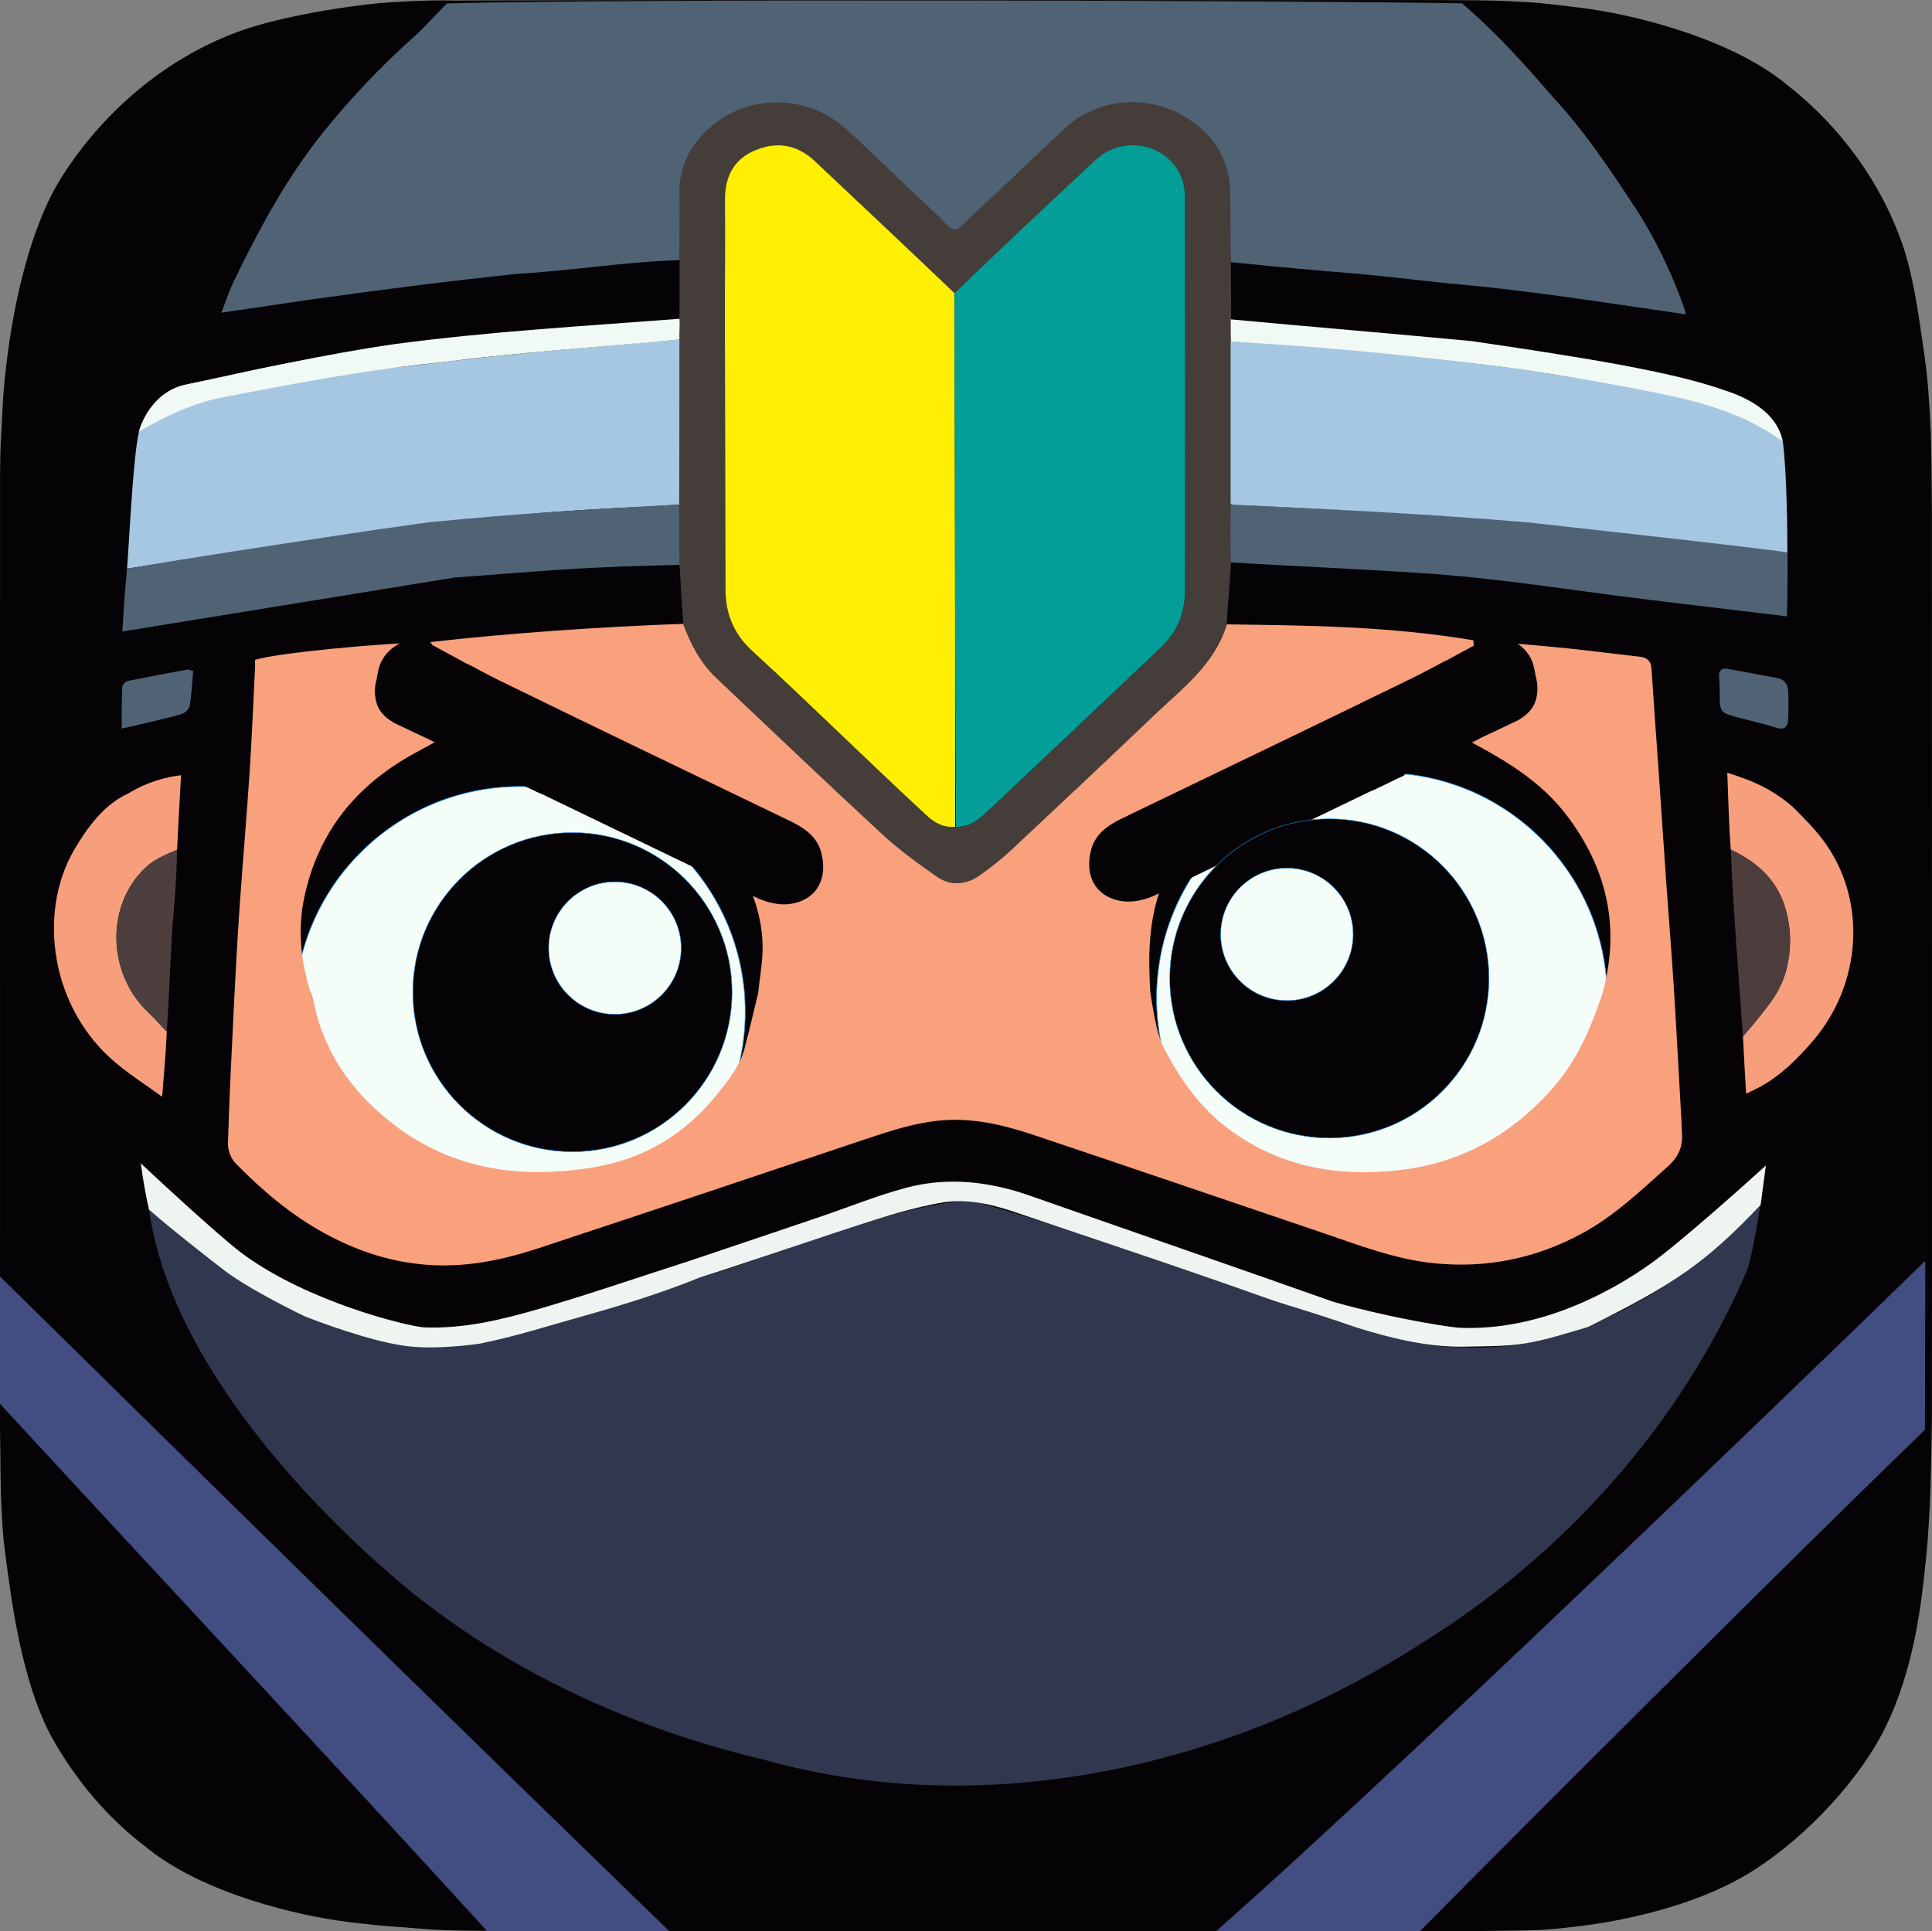
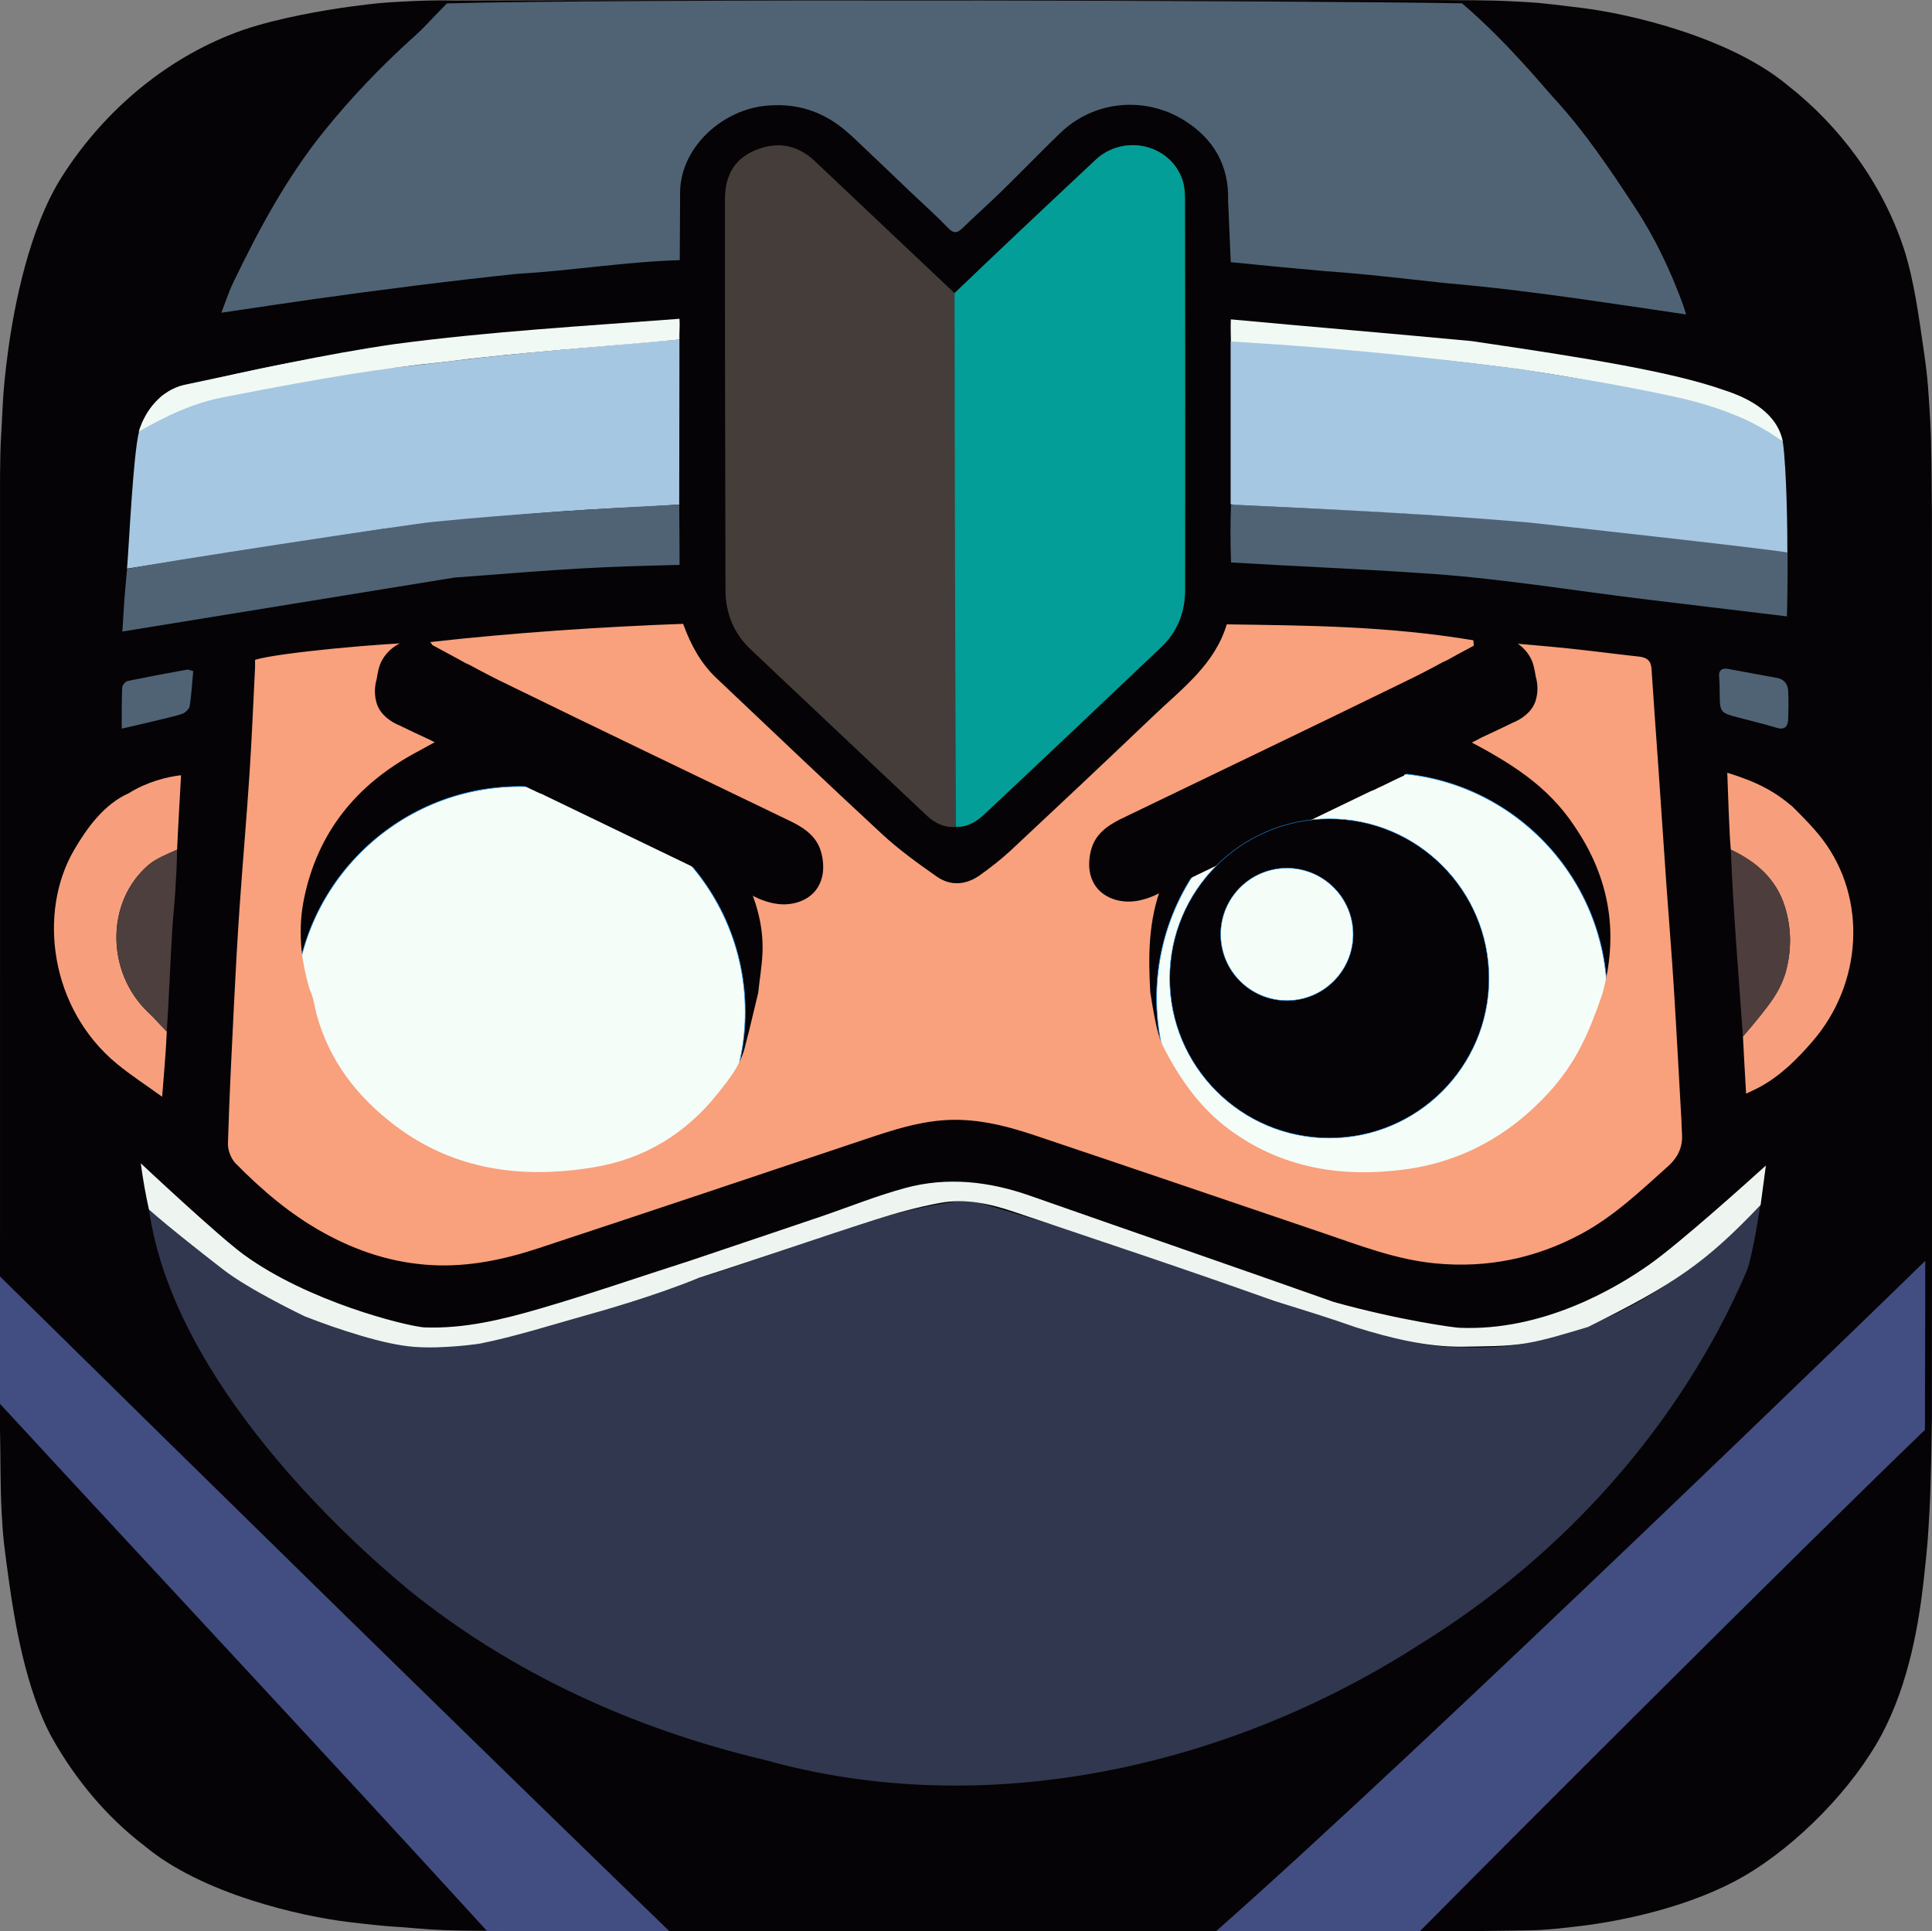
<svg xmlns="http://www.w3.org/2000/svg" width="512.167" height="512" viewBox="0 0 512.167 512" version="1.1" id="svg1">
  <rect x="0" y="0" width="512.167" height="512" fill="#808080" stroke="none" />
  <defs id="defs1">
    <mask id="mask-2" fill="#ffffff">
      <path d="m 924,356.627 c 0,-9.782 0,-19.565 -0.056,-29.348 -0.049,-8.241 -0.144,-16.48 -0.368,-24.717 -0.484,-17.953 -1.543,-36.06 -4.736,-53.813 -3.238,-18.009 -8.526,-34.77 -16.859,-51.133 -8.192,-16.083 -18.893,-30.8 -31.661,-43.559 -12.765,-12.759 -27.486,-23.453 -43.575,-31.64 -16.38,-8.335 -33.159,-13.621 -51.188,-16.858 -17.755,-3.188 -35.867,-4.245 -53.82,-4.73 -8.243,-0.223 -16.486,-0.317 -24.731,-0.368 -9.788,-0.06 -19.576,-0.055 -29.364,-0.055 L 553.997,100 h -84.999 l -111.636,0.407 c -9.807,0 -19.614,-0.005 -29.421,0.055 -8.262,0.051 -16.52,0.145 -24.779,0.368 -17.995,0.485 -36.148,1.543 -53.945,4.735 -18.053,3.236 -34.857,8.52 -51.259,16.849 -16.123,8.188 -30.876,18.883 -43.668,31.644 -12.79,12.758 -23.511,27.472 -31.718,43.552 -8.356,16.371 -13.654,33.142 -16.9,51.161 -3.196,17.746 -4.255,35.847 -4.742,53.792 -0.222,8.238 -0.318,16.477 -0.368,24.717 -0.06,9.784 -0.563,21.937 -0.563,31.72 v 110.09 85.91 l 0.508,112.429 c 0,9.796 -0.004,19.592 0.055,29.388 0.05,8.252 0.146,16.502 0.369,24.751 0.486,17.976 1.547,36.109 4.746,53.886 3.245,18.033 8.542,34.818 16.891,51.202 8.208,16.106 18.931,30.842 31.722,43.619 12.791,12.777 27.54,23.485 43.66,31.684 16.412,8.346 33.224,13.639 51.288,16.88 17.789,3.193 35.936,4.252 53.924,4.737 8.259,0.223 16.518,0.318 24.78,0.368 9.807,0.059 19.613,0.059 29.42,0.059 h 112.645 85.21 112.427 c 9.788,0 19.576,0 29.364,-0.059 8.245,-0.05 16.488,-0.145 24.731,-0.368 17.96,-0.486 36.078,-1.546 53.841,-4.741 18.018,-3.241 34.789,-8.532 51.16,-16.873 16.092,-8.198 30.816,-18.908 43.582,-31.687 12.766,-12.775 23.466,-27.509 31.658,-43.612 8.338,-16.392 13.626,-33.185 16.866,-51.23 3.19,-17.77 4.248,-35.896 4.733,-53.865 0.223,-8.25 0.318,-16.5 0.367,-24.751 C 924,687.019 924,677.223 924,667.427 c 0,0 0,-110.444 0,-112.429 v -86 c 0,-1.466 0,-112.372 0,-112.372" id="use1" />
    </mask>
    <mask id="mask-2-3" fill="#ffffff">
      <path d="m 924,356.627 c 0,-9.782 0,-19.565 -0.056,-29.348 -0.049,-8.241 -0.144,-16.48 -0.368,-24.717 -0.484,-17.953 -1.543,-36.06 -4.736,-53.813 -3.238,-18.009 -8.526,-34.77 -16.859,-51.133 -8.192,-16.083 -18.893,-30.8 -31.661,-43.559 -12.765,-12.759 -27.486,-23.453 -43.575,-31.64 -16.38,-8.335 -33.159,-13.621 -51.188,-16.858 -17.755,-3.188 -35.867,-4.245 -53.82,-4.73 -8.243,-0.223 -16.486,-0.317 -24.731,-0.368 -9.788,-0.06 -19.576,-0.055 -29.364,-0.055 L 553.997,100 h -84.999 l -111.636,0.407 c -9.807,0 -19.614,-0.005 -29.421,0.055 -8.262,0.051 -16.52,0.145 -24.779,0.368 -17.995,0.485 -36.148,1.543 -53.945,4.735 -18.053,3.236 -34.857,8.52 -51.259,16.849 -16.123,8.188 -30.876,18.883 -43.668,31.644 -12.79,12.758 -23.511,27.472 -31.718,43.552 -8.356,16.371 -13.654,33.142 -16.9,51.161 -3.196,17.746 -4.255,35.847 -4.742,53.792 -0.222,8.238 -0.318,16.477 -0.368,24.717 -0.06,9.784 -0.563,21.937 -0.563,31.72 v 110.09 85.91 l 0.508,112.429 c 0,9.796 -0.004,19.592 0.055,29.388 0.05,8.252 0.146,16.502 0.369,24.751 0.486,17.976 1.547,36.109 4.746,53.886 3.245,18.033 8.542,34.818 16.891,51.202 8.208,16.106 18.931,30.842 31.722,43.619 12.791,12.777 27.54,23.485 43.66,31.684 16.412,8.346 33.224,13.639 51.288,16.88 17.789,3.193 35.936,4.252 53.924,4.737 8.259,0.223 16.518,0.318 24.78,0.368 9.807,0.059 19.613,0.059 29.42,0.059 h 112.645 85.21 112.427 c 9.788,0 19.576,0 29.364,-0.059 8.245,-0.05 16.488,-0.145 24.731,-0.368 17.96,-0.486 36.078,-1.546 53.841,-4.741 18.018,-3.241 34.789,-8.532 51.16,-16.873 16.092,-8.198 30.816,-18.908 43.582,-31.687 12.766,-12.775 23.466,-27.509 31.658,-43.612 8.338,-16.392 13.626,-33.185 16.866,-51.23 3.19,-17.77 4.248,-35.896 4.733,-53.865 0.223,-8.25 0.318,-16.5 0.367,-24.751 C 924,687.019 924,677.223 924,667.427 c 0,0 0,-110.444 0,-112.429 v -86 c 0,-1.466 0,-112.372 0,-112.372" id="use1-1" />
    </mask>
    <mask id="mask-2-7" fill="#ffffff">
      <path d="m 924,356.627 c 0,-9.782 0,-19.565 -0.056,-29.348 -0.049,-8.241 -0.144,-16.48 -0.368,-24.717 -0.484,-17.953 -1.543,-36.06 -4.736,-53.813 -3.238,-18.009 -8.526,-34.77 -16.859,-51.133 -8.192,-16.083 -18.893,-30.8 -31.661,-43.559 -12.765,-12.759 -27.486,-23.453 -43.575,-31.64 -16.38,-8.335 -33.159,-13.621 -51.188,-16.858 -17.755,-3.188 -35.867,-4.245 -53.82,-4.73 -8.243,-0.223 -16.486,-0.317 -24.731,-0.368 -9.788,-0.06 -19.576,-0.055 -29.364,-0.055 L 553.997,100 h -84.999 l -111.636,0.407 c -9.807,0 -19.614,-0.005 -29.421,0.055 -8.262,0.051 -16.52,0.145 -24.779,0.368 -17.995,0.485 -36.148,1.543 -53.945,4.735 -18.053,3.236 -34.857,8.52 -51.259,16.849 -16.123,8.188 -30.876,18.883 -43.668,31.644 -12.79,12.758 -23.511,27.472 -31.718,43.552 -8.356,16.371 -13.654,33.142 -16.9,51.161 -3.196,17.746 -4.255,35.847 -4.742,53.792 -0.222,8.238 -0.318,16.477 -0.368,24.717 -0.06,9.784 -0.563,21.937 -0.563,31.72 v 110.09 85.91 l 0.508,112.429 c 0,9.796 -0.004,19.592 0.055,29.388 0.05,8.252 0.146,16.502 0.369,24.751 0.486,17.976 1.547,36.109 4.746,53.886 3.245,18.033 8.542,34.818 16.891,51.202 8.208,16.106 18.931,30.842 31.722,43.619 12.791,12.777 27.54,23.485 43.66,31.684 16.412,8.346 33.224,13.639 51.288,16.88 17.789,3.193 35.936,4.252 53.924,4.737 8.259,0.223 16.518,0.318 24.78,0.368 9.807,0.059 19.613,0.059 29.42,0.059 h 112.645 85.21 112.427 c 9.788,0 19.576,0 29.364,-0.059 8.245,-0.05 16.488,-0.145 24.731,-0.368 17.96,-0.486 36.078,-1.546 53.841,-4.741 18.018,-3.241 34.789,-8.532 51.16,-16.873 16.092,-8.198 30.816,-18.908 43.582,-31.687 12.766,-12.775 23.466,-27.509 31.658,-43.612 8.338,-16.392 13.626,-33.185 16.866,-51.23 3.19,-17.77 4.248,-35.896 4.733,-53.865 0.223,-8.25 0.318,-16.5 0.367,-24.751 C 924,687.019 924,677.223 924,667.427 c 0,0 0,-110.444 0,-112.429 v -86 c 0,-1.466 0,-112.372 0,-112.372" id="use1-3" />
    </mask>
    <mask id="mask-2-39" fill="#ffffff">
-       <path d="m 924,356.627 c 0,-9.782 0,-19.565 -0.056,-29.348 -0.049,-8.241 -0.144,-16.48 -0.368,-24.717 -0.484,-17.953 -1.543,-36.06 -4.736,-53.813 -3.238,-18.009 -8.526,-34.77 -16.859,-51.133 -8.192,-16.083 -18.893,-30.8 -31.661,-43.559 -12.765,-12.759 -27.486,-23.453 -43.575,-31.64 -16.38,-8.335 -33.159,-13.621 -51.188,-16.858 -17.755,-3.188 -35.867,-4.245 -53.82,-4.73 -8.243,-0.223 -16.486,-0.317 -24.731,-0.368 -9.788,-0.06 -19.576,-0.055 -29.364,-0.055 L 553.997,100 h -84.999 l -111.636,0.407 c -9.807,0 -19.614,-0.005 -29.421,0.055 -8.262,0.051 -16.52,0.145 -24.779,0.368 -17.995,0.485 -36.148,1.543 -53.945,4.735 -18.053,3.236 -34.857,8.52 -51.259,16.849 -16.123,8.188 -30.876,18.883 -43.668,31.644 -12.79,12.758 -23.511,27.472 -31.718,43.552 -8.356,16.371 -13.654,33.142 -16.9,51.161 -3.196,17.746 -4.255,35.847 -4.742,53.792 -0.222,8.238 -0.318,16.477 -0.368,24.717 -0.06,9.784 -0.563,21.937 -0.563,31.72 v 110.09 85.91 l 0.508,112.429 c 0,9.796 -0.004,19.592 0.055,29.388 0.05,8.252 0.146,16.502 0.369,24.751 0.486,17.976 1.547,36.109 4.746,53.886 3.245,18.033 8.542,34.818 16.891,51.202 8.208,16.106 18.931,30.842 31.722,43.619 12.791,12.777 27.54,23.485 43.66,31.684 16.412,8.346 33.224,13.639 51.288,16.88 17.789,3.193 35.936,4.252 53.924,4.737 8.259,0.223 16.518,0.318 24.78,0.368 9.807,0.059 19.613,0.059 29.42,0.059 h 112.645 85.21 112.427 c 9.788,0 19.576,0 29.364,-0.059 8.245,-0.05 16.488,-0.145 24.731,-0.368 17.96,-0.486 36.078,-1.546 53.841,-4.741 18.018,-3.241 34.789,-8.532 51.16,-16.873 16.092,-8.198 30.816,-18.908 43.582,-31.687 12.766,-12.775 23.466,-27.509 31.658,-43.612 8.338,-16.392 13.626,-33.185 16.866,-51.23 3.19,-17.77 4.248,-35.896 4.733,-53.865 0.223,-8.25 0.318,-16.5 0.367,-24.751 C 924,687.019 924,677.223 924,667.427 c 0,0 0,-110.444 0,-112.429 v -86 c 0,-1.466 0,-112.372 0,-112.372" id="use1-8" />
-     </mask>
+       </mask>
  </defs>
  <path fill="#000000" opacity="1" d="m 120.412,0.134 c 86.552,-0.267 173.104,-0.036 259.656,-0.122 6.894,0.061 14.292,-0.026 21.035,0.35 6.743,0.377 5.274,0.155 18.138,1.728 12.864,1.572 39.294,7.767 54.589,20.468 14.091,11.024 25.13,26.132 30.808,43.148 2.894,8.8 4.19,19.514 5.337,27.189 1.147,7.676 1.285,11.526 1.701,18.404 0.416,6.878 0.342,16.296 0.463,24.391 0,0 0.061,236.596 0,240.643 -0.061,4.047 -0.235,17.278 -0.64,24.302 -0.405,7.024 -0.404,8.245 -1.548,18.444 -1.144,10.2 -3.635,26.8 -11.149,40.851 -7.514,14.051 -22.206,29.176 -36.364,37.423 -14.158,8.247 -32.498,11.932 -43.068,13.24 -10.57,1.308 -12.554,1.157 -18.006,1.265 -5.451,0.108 -10.293,0.105 -15.144,0.141 -82.698,-0.012 -165.384,0 -248.082,0 -8.912,-0.158 -18.938,0.061 -26.857,-0.668 -7.919,-0.729 -5.741,-0.195 -18.602,-1.714 C 79.819,508.098 53.556,502.155 38.346,489.417 28.243,481.724 19.963,471.733 13.763,460.672 6.784,447.947 3.786,429.392 2.365,419.129 0.944,408.866 0.816,407.744 0.435,400.955 0.054,394.166 0.161,386.195 0,378.752 0.012,294.475 0,210.184 0.012,125.894 c 0.061,-4.023 0.031,-6.648 0.384,-12.144 0.353,-5.496 0.205,-9.307 1.768,-20.855 C 3.726,81.347 7.684,60.504 16.474,46.746 27.781,29.012 44.814,14.707 64.801,7.815 73.883,4.765 85.874,2.703 92.898,1.752 c 7.025,-0.951 8.8,-1.051 13.596,-1.317 4.796,-0.266 9.249,-0.398 13.918,-0.301 z" id="path1" style="fill:#050305;fill-opacity:1;stroke-width:1.216" />
  <g id="Icon-Center-Image-Artwork" mask="url(#mask-2-39)" fill="#d0e7ff" style="fill-rule:evenodd;stroke:none;stroke-width:1" transform="matrix(1.243,0,0,1.243,-1301.875,68.893)">
    <g transform="translate(100,100)" id="Rectangle" />
  </g>
  <g id="g2-6" transform="matrix(0.342,0,0,0.342,1732.235,-165.036)">
    <path id="path4-7" style="fill:#506375;fill-opacity:1;stroke-width:1.335" d="m -3931.758,485.151 c -123.738,-2.28 -655.894,-3.628 -786.825,0.052 -14.502,14.65 -16.543,17.735 -25.567,25.835 -25.156,22.583 -48.423,46.934 -69.603,73.153 -28.988,35.885 -50.688,76.264 -70.566,117.627 -3.47,7.221 -5.907,14.933 -9.117,23.176 24.847,-3.666 48.344,-7.225 71.87,-10.578 52.406,-7.316 105.066,-14.084 157.699,-19.595 40.769,-2.281 84.99,-9.487 125.745,-10.575 l 0.283,-50.628 c -0.912,-35.359 31.362,-65.165 65.253,-68.951 21.592,-2.412 40.55,2.489 57.689,14.966 6.956,5.064 13.11,11.26 19.405,17.177 12.135,11.406 24.097,22.994 36.155,34.481 9.805,9.341 19.969,18.336 29.331,28.095 4.613,4.809 7.432,3.616 11.372,-0.256 7.119,-6.995 14.568,-13.656 21.826,-20.513 18.716,-17.683 35.305,-35.314 53.867,-53.158 26.217,-25.203 65.718,-28.443 95.902,-9.565 22.721,14.21 34.709,34.818 33.971,62.117 l 2.051,47.807 c 22.16,1.961 9.691,1.223 73.391,6.955 31.332,2.148 62.504,5.987 93.723,9.316 34.355,2.965 68.549,7.218 102.683,12.056 20.341,2.878 40.663,5.896 60.99,8.871 7.108,1.04 14.209,2.13 22.159,3.325 -1.014,-3.245 -1.58,-5.35 -2.324,-7.389 -9.671,-26.501 -21.686,-51.849 -37.21,-75.505 -19.576,-29.833 -39.444,-59.516 -63.776,-85.757 -6.502,-7.012 -35.717,-42.995 -70.377,-72.542 z" />
    <path fill="#1e2336" opacity="1" stroke="none" d="m -4123.671,1980.809 c 158.955,-139.981 534.488,-504.493 550.983,-520.823 0.067,43.074 -0.203,87.338 -0.247,131.054 -100.153,96.511 -310.294,306.681 -392.732,389.919 -52.063,-0.056 -105.82,-0.267 -158.003,-0.15 z" id="path5-8" style="fill:#46538a;fill-opacity:0.941;stroke-width:1.335" />
    <path fill="#1b2035" opacity="1" stroke="none" d="m -4544.772,1981.045 c -47.597,-0.01 -94.396,-0.098 -141.529,-0.206 -126.15,-138.229 -257.64,-278.609 -386.03,-417.927 0.094,-32.129 0.032,-63.858 -0.015,-98.009 175.193,172.522 350.993,345.039 527.574,516.142 z" id="path6-4" style="fill:#46538a;fill-opacity:0.94;stroke-width:1.335" />
    <path id="path12-1" style="fill:#31374e;fill-opacity:1;stroke-width:1.335" d="m -4321.922,1413.738 c -69.78,9.211 -134.718,39.916 -201.933,59.656 -61.063,21.26 -123.34,41.62 -187.83,52.578 -78.142,6.601 -148.535,-37.283 -209.679,-82.127 -12.281,-11.796 -28.851,-28.638 -28.212,-24.026 18.705,134.795 157.242,258.78 201.065,294.984 80.079,64.992 175.618,108.246 275.67,131.95 171.219,48.147 359.615,6.048 507.32,-88.78 111.16,-68.3 203.054,-170.095 254.566,-290.341 4.736,-13.184 9.016,-42.495 10.514,-51.032 0.644,-3.671 -8.594,4.767 -18.83,18.82 -57.208,53.547 -131.056,95.451 -211.672,91.545 -49.788,0.575 -104.369,-24.857 -146.531,-35.6 -74.615,-29.446 -151.41,-53.849 -228.27,-76.361 -5.348,-0.843 -10.763,-1.305 -16.179,-1.266 z" />
-     <path fill="#453d3a" opacity="1" stroke="none" d="m -4114.124,966.006 c -9.328,31.74 -34.617,50.349 -56.663,71.392 -36.506,34.845 -73.266,69.428 -110.14,103.887 -7.598,7.101 -15.88,13.568 -24.352,19.626 -10.756,7.691 -22.743,8.849 -33.705,1.145 -14.498,-10.19 -29.036,-20.622 -42.008,-32.611 -43.268,-39.99 -85.859,-80.706 -128.677,-121.177 -12.223,-11.553 -20.397,-25.621 -25.736,-41.988 -1.098,-15.383 -2.013,-30.285 -2.902,-46.438 -0.454,-80.644 -0.036,-161.291 0.104,-241.935 -0.388,-3.261 0.319,-29.028 -0.128,-46.376 -0.912,-35.359 31.362,-65.165 65.253,-68.951 21.592,-2.412 40.551,2.489 57.69,14.966 6.956,5.064 13.11,11.26 19.405,17.177 12.135,11.406 24.097,22.994 36.155,34.481 9.805,9.34 19.969,18.336 29.331,28.095 4.613,4.809 7.432,3.616 11.372,-0.255 7.119,-6.995 14.568,-13.656 21.826,-20.513 18.716,-17.683 37.514,-35.283 56.075,-53.126 26.217,-25.203 65.718,-28.443 95.903,-9.565 22.721,14.21 34.709,34.818 33.97,62.117 1.207,167.43 0.409,-2.435 0.588,282.728 -0.928,15.603 -2.445,31.148 -3.358,47.323 m -210.929,-256.149 c -35.953,-33.816 -72.442,-68.508 -108.338,-102.384 -13.838,-13.06 -29.736,-15.512 -46.755,-8.213 -16.589,7.115 -23.082,20.772 -22.925,38.476 -0.118,100.683 0.244,201.367 0.401,302.051 0.025,18.757 6.677,34.473 20.559,47.208 6.881,6.312 13.566,12.836 20.358,19.245 38.166,36.009 76.347,72.004 114.501,108.025 6.377,6.021 13.464,10.167 23.827,9.361 8.946,0.117 15.913,-4.67 21.849,-10.242 45.707,-42.898 91.205,-86.017 136.663,-129.177 12.591,-11.954 18.449,-27.081 18.469,-44.18 0.121,-101.386 0.092,-202.773 -0.075,-304.159 -0.014,-5.422 -0.748,-11.244 -2.807,-16.196 -10.802,-25.975 -45.391,-32.908 -66.417,-13.241 z" id="path14-7" style="fill:#453d3a;fill-opacity:1;stroke-width:1.335" />
+     <path fill="#453d3a" opacity="1" stroke="none" d="m -4114.124,966.006 m -210.929,-256.149 c -35.953,-33.816 -72.442,-68.508 -108.338,-102.384 -13.838,-13.06 -29.736,-15.512 -46.755,-8.213 -16.589,7.115 -23.082,20.772 -22.925,38.476 -0.118,100.683 0.244,201.367 0.401,302.051 0.025,18.757 6.677,34.473 20.559,47.208 6.881,6.312 13.566,12.836 20.358,19.245 38.166,36.009 76.347,72.004 114.501,108.025 6.377,6.021 13.464,10.167 23.827,9.361 8.946,0.117 15.913,-4.67 21.849,-10.242 45.707,-42.898 91.205,-86.017 136.663,-129.177 12.591,-11.954 18.449,-27.081 18.469,-44.18 0.121,-101.386 0.092,-202.773 -0.075,-304.159 -0.014,-5.422 -0.748,-11.244 -2.807,-16.196 -10.802,-25.975 -45.391,-32.908 -66.417,-13.241 z" id="path14-7" style="fill:#453d3a;fill-opacity:1;stroke-width:1.335" />
    <path fill="#a6c7e2" opacity="1" stroke="none" d="m -4538.525,873.716 c -23.452,1.743 -46.224,2.502 -69.061,3.846 -56.989,3.355 -108.22,9.295 -162.025,15.286 l -196.953,30.514 c 1.557,-17.377 4.622,-87.388 9.344,-106.396 l 17.579,-27.551 c 12.983,-5.826 26.98,-9.779 40.878,-13.137 22.134,-5.349 44.461,-10.049 66.882,-14.047 22.901,-4.084 46.263,-7.124 69.822,-9.969 -1.177,5.286 -3.144,10.127 -5.277,15.978 7.636,-0.754 14.194,-1.316 20.73,-2.062 21.757,-2.486 43.489,-5.191 65.263,-7.518 19.369,-2.071 38.765,-3.927 58.176,-5.563 28.025,-2.362 57.113,-5.283 84.82,-7.316" id="path15-1" style="stroke-width:1.335" />
    <path fill="#f79f7d" opacity="1" stroke="none" d="m -3723.407,1141.187 c -1.337,-14.581 -2.091,-44.279 -2.733,-59.563 22.398,6.938 35.816,13.751 50.4,26.128 8.207,8.158 16.951,16.861 23.937,26.21 34.167,45.724 30.325,111.169 -8.193,155.815 -11.811,13.69 -24.488,26.389 -40.529,35.236 -3.255,1.795 -6.68,3.286 -11.029,5.405 -0.872,-15.042 -1.69,-29.137 -2.442,-44.329 11.676,-14.233 26.536,-29.484 32.843,-48.875 4.934,-17.224 4.963,-34.546 -0.337,-51.725 -6.673,-21.631 -22.251,-34.607 -41.917,-44.302 z" id="path21-8" style="stroke-width:1.335" />
    <path fill="#f79f7d" opacity="1" stroke="none" d="m -4938.042,1316.657 c -0.367,4.606 -0.734,9.212 -1.285,16.138 -12.47,-9.014 -24.073,-16.532 -34.7,-25.23 -52.444,-42.926 -61.722,-117.809 -33.614,-165.979 9.89,-16.949 23.131,-35.515 42.463,-44.113 13.45,-8.461 28.946,-12.653 40.497,-13.939 -0.776,14.369 -2.428,42.63 -3.077,57.714 -7.464,4.211 -15.872,6.547 -21.856,11.609 -33.552,28.381 -33.414,83.425 -0.382,114.646 4.9,4.631 9.769,9.684 14.25,14.754 -0.494,11.218 -1.356,23.174 -2.295,34.4 z" id="path22-7" style="stroke-width:1.335" />
    <path fill="#364962" opacity="1" stroke="none" d="m -3786.679,947.537 c -59.968,-7.219 -118.666,-17.204 -178.636,-20.795 -48.452,-3.285 -96.991,-5.2 -145.47,-8.16 -0.58,-14.768 -0.59,-29.579 -0.02,-44.864 2.782,-0.177 4.976,0.288 7.187,0.394 49.799,2.43 99.635,4.248 149.371,7.826 24.327,1.784 274.247,5.266 274.778,29.655 0.306,14.017 -0.254,44.835 -0.453,48.796 z" id="path23-8" style="fill:#506375;fill-opacity:1;stroke-width:1.335" />
    <path fill="#354963" opacity="1" stroke="none" d="m -4970.155,972.14 c 1.176,-18.799 1.18,-22.415 3.625,-48.483 14.932,-3.737 224.17,-35.627 238.123,-36.618 63.177,-6.205 126.483,-10.185 189.873,-13.328 0.18,14.263 0.22,31.258 0.288,46.77 -66.554,1.641 -81.039,2.584 -174.607,9.836 z" id="path24-7" style="fill:#506375;fill-opacity:1;stroke-width:1.335" />
    <path id="path27-7" style="fill:#eef5f1;fill-opacity:1;stroke-width:1.335" d="m -4955.896,1384.383 c 1.766,12.984 3.804,24.534 6.363,35.862 18.028,15.742 37.357,30.802 57.567,46.531 20.21,15.729 63.237,36.264 63.237,36.264 27.194,10.607 61.36,21.824 84.544,23.621 23.183,1.796 51.112,-2.485 51.112,-2.485 27.714,-5.561 54.794,-14.294 82.081,-21.903 10.323,-2.879 53.535,-14.995 87.809,-29.164 v 0 c 45.369,-14.453 91.019,-30.449 136.511,-45.011 16.448,-5.265 33.249,-9.844 50.216,-12.991 19.456,-3.608 38.595,0.509 57.129,6.78 67.481,22.845 135.391,45.242 202.363,69.327 21.207,6.509 42.369,13.084 63.3,20.424 26.518,8.255 53.977,15.114 81.858,14.914 5e-4,0 5e-4,0.01 0,0.01 0.159,-0.01 0.318,-0.01 0.476,-0.01 h 0.2 c 0,0 0,-0.01 0,-0.01 16.654,-0.357 33.363,-0.045 48.999,-2.636 16.002,-2.651 32.324,-7.996 47.658,-12.526 0.01,0.01 0.01,0.012 0.012,0.017 0.066,-0.025 0.13,-0.053 0.195,-0.079 0.12,-0.035 0.244,-0.074 0.364,-0.109 -0.01,-0.011 -0.013,-0.021 -0.019,-0.031 67.347,-33.356 91.382,-50.065 133.631,-94.539 l 4.085,-30.55 c -12.268,11.117 -65.918,59.498 -90.013,76.578 -26.226,18.592 -82.802,52.011 -147.466,49.231 -2.701,0.051 -45.437,-5.539 -97.384,-19.982 v 0 c -78.604,-27.844 -157.398,-54.944 -235.438,-82.361 -31.888,-11.203 -64.22,-14.864 -96.893,-6.002 -22.168,6.014 -43.593,14.73 -65.382,22.145 -33.688,11.465 -67.971,22.893 -101.675,34.311 -4e-4,0 0,0 0,0 -38.794,12.394 -76.872,25.61 -115.519,36.898 -29.447,8.601 -59.465,15.964 -90.674,14.667 v -0.01 c -15.1,-1.443 -89.458,-20.005 -139.332,-56.31 -19.761,-14.385 -79.915,-70.872 -79.915,-70.872 z" />
    <path fill="#4d3f3e" opacity="1" stroke="none" d="m -4935.749,1282.323 c -4.771,-4.471 -9.349,-10.189 -14.248,-14.82 -33.032,-31.221 -33.169,-86.265 0.382,-114.646 5.984,-5.062 14.184,-8.397 21.813,-11.684 -0.021,10.522 -0.653,21.168 -1.28,31.501 -0.625,10.312 -1.796,20.592 -2.418,30.904 -1.565,25.953 -2.498,52.187 -4.249,78.745 z" id="path30-4" style="stroke-width:1.335" />
    <path fill="#4d3e3d" opacity="1" stroke="none" d="m -3723.405,1141.204 c 19.752,9.06 35.242,22.654 41.915,44.285 5.3,17.18 5.271,34.502 0.337,51.725 -3.141,10.966 -8.922,19.747 -16.113,28.571 -4.741,5.817 -7.903,10.571 -16.758,20.275 -3.315,-47.824 -7.463,-96.822 -9.381,-144.856 z" id="path31-4" style="stroke-width:1.335" />
    <path id="path33-9" style="fill:#f0f9f4;fill-opacity:1;stroke-width:1.335" d="m -4538.326,729.69 c -74.506,5.735 -146.754,9.753 -220.833,19.629 -55.758,8.049 -109.466,20.341 -163.411,31.673 -17.498,4.199 -29.927,19.442 -34.887,36.168 20.996,-12.069 43.062,-22.63 67.087,-26.935 81.388,-15.907 119.814,-21.858 168.234,-26.905 61.054,-7.838 122.5,-11.747 183.757,-17.542 -0.172,-5.364 0.471,-10.729 0.053,-16.088 z" />
    <path id="path35-1" style="fill:#f0f9f4;fill-opacity:1;stroke-width:1.335" d="m -4110.93,730.147 c -0.318,5.965 0.047,13.32 0.044,17.196 -0.01,3.363 162.055,8.328 274.918,29.911 37.129,6.25 73.968,14.65 110.014,25.544 15.62,4.706 29.439,13.451 42.922,22.331 -4.219,-22.136 -25.677,-33.742 -45.29,-40.035 -40.157,-14.213 -105.143,-24.783 -195.912,-38.109 -62.207,-5.873 -124.478,-11.064 -186.695,-16.839 z" />
    <path fill="#1f2436" opacity="1" stroke="none" d="m -3717.04,1038.948 c -14.549,-3.728 -14.917,-4.227 -14.957,-18.52 -0.014,-4.628 -0.128,-9.267 -0.496,-13.88 -0.373,-4.682 2.811,-6.192 6.674,-5.468 12.777,2.394 25.464,4.705 38.276,7.044 5.81,1.061 8.355,5.17 8.607,10.111 0.382,7.509 0.23,14.892 -0.03,22.41 -0.18,5.167 -2.973,7.923 -8.595,6.213 -9.745,-2.987 -19.627,-5.295 -29.478,-7.91 z" id="path41-5" style="fill:#506375;fill-opacity:1;stroke-width:1.335" />
    <path fill="#202537" opacity="1" stroke="none" d="m -4941.521,1040.596 c -9.453,2.361 -19.142,4.424 -29.148,6.827 0,-11.287 -0.023,-21.874 0.354,-31.942 0.061,-1.661 2.541,-4.665 4.199,-5.004 15.316,-3.132 30.711,-6.05 46.103,-8.804 1.185,-0.212 3.184,0.81 4.782,1.096 -0.864,9.202 -1.383,18.413 -2.765,27.241 -0.336,2.142 -3.438,5.103 -5.703,5.897 -5.593,1.961 -11.517,3.072 -17.82,4.689 z" id="path42-5" style="fill:#506375;fill-opacity:1;stroke-width:1.335" />
    <ellipse style="display:inline;fill:#f5fdf8;fill-opacity:1;stroke:#2196f3;stroke-width:0.509;stroke-opacity:0.984" id="path2-7-5-5" cx="-3993.853" cy="1256.346" rx="174.639" ry="174.705" />
    <ellipse style="display:inline;fill:#f5fdf8;fill-opacity:1;stroke:#2196f3;stroke-width:0.509;stroke-opacity:0.984" id="path2-7-5-7-8" cx="4662.01" cy="1266.986" transform="scale(-1,1)" rx="174.639" ry="174.705" />
-     <path fill="#feef03" opacity="1" stroke="none" d="m -4324.574,1123.474 c -9.21,0.959 -16.297,-3.187 -22.675,-9.208 -45.333,-42.011 -89.437,-85.357 -134.859,-127.27 -13.882,-12.735 -20.534,-28.451 -20.559,-47.208 -0.093,-69.422 -0.345,-138.844 -0.456,-208.266 -0.049,-31.262 0.331,-62.526 0.055,-93.785 -0.157,-17.703 6.337,-31.36 22.925,-38.476 17.019,-7.299 32.916,-4.847 46.755,8.213 35.896,33.876 71.886,67.653 108.21,102.326 0.449,138.463 0.527,276.069 0.605,413.674 z" id="path57-2" style="stroke-width:1.335" />
    <path fill="#f9a07d" opacity="1" stroke="none" d="m -4477.319,1252.37 c 1.018,-10.113 2.744,-19.767 3.278,-29.905 0.941,-17.898 -2.768,-35.083 -10.539,-53.396 -9.731,-21.266 -12.006,-22.584 -46.759,-68.024 -64.689,-49.075 -104.156,-45.563 -181.519,-49.941 -7.453,-0.422 -12.125,-66.932 -18.778,-70.778 61.311,-6.991 133.825,-11.954 196.135,-14.144 5.965,16.347 13.61,30.532 25.832,42.085 42.818,40.471 85.409,81.187 128.677,121.177 12.971,11.989 27.509,22.421 42.008,32.611 10.962,7.704 22.949,6.547 33.705,-1.145 8.472,-6.058 16.754,-12.526 24.352,-19.626 36.874,-34.459 73.634,-69.042 110.14,-103.887 22.046,-21.043 47.336,-39.652 56.68,-70.82 62.044,0.931 123.545,1.122 191.158,12.34 0.344,16.702 16.705,57.917 -21.165,71.582 -78.847,28.452 -119.316,42.732 -131.946,49.47 -12.63,6.737 -63.876,33.735 -88.228,68.56 -10.779,27.731 -10.69,55.687 -9.076,83.481 5.12,32.194 7.235,36.733 12.166,46.025 12.307,23.19 27.399,44.088 48.731,59.912 40.765,30.239 87.206,37.709 136.178,31.224 44.148,-5.846 81.3,-26.393 111.359,-59.126 22.1,-24.066 31.87,-47.711 41.772,-76.353 13.182,-46.806 6.08,-90.225 -21.242,-130.379 -21.23,-32.281 -50.679,-49.727 -83.632,-67.227 l 22.006,-75.996 c 19.521,1.75 38.043,3.211 56.517,5.124 18.35,1.9 36.642,4.348 54.981,6.359 5.949,0.652 9.259,3.039 9.667,9.448 1.59,24.99 3.485,49.961 5.213,74.943 2.126,30.732 4.149,61.472 6.309,92.202 1.849,26.302 4.044,52.581 5.699,78.894 2.199,34.958 4.026,69.94 6.001,104.912 0.163,2.879 0.117,5.772 0.358,8.644 0.893,10.665 -2.707,18.859 -10.986,26.266 -21.216,18.98 -41.798,38.674 -67.168,52.287 -35.357,18.972 -72.909,26.657 -113.098,22.786 -30.681,-2.955 -58.907,-14.047 -87.607,-23.774 -74.229,-25.159 -148.387,-50.531 -222.698,-75.448 -23.192,-7.776 -46.849,-13.687 -71.801,-11.657 -20.11,1.636 -39.013,7.755 -57.942,14.094 -84.964,28.456 -169.902,56.991 -254.999,85.048 -26.638,8.783 -53.922,14.591 -82.403,13.113 -30.369,-1.577 -58.281,-10.717 -84.626,-25.339 -25.532,-14.171 -47.505,-32.899 -67.781,-53.568 -3.6,-3.67 -6.09,-10.278 -5.935,-15.436 1.079,-35.908 2.881,-71.796 4.672,-107.68 1.259,-25.236 2.633,-50.47 4.373,-75.677 2.365,-34.261 5.382,-68.477 7.643,-102.743 1.808,-27.406 2.91,-54.858 4.3,-82.29 0.111,-2.192 0.014,-4.394 0.014,-6.452 15.513,-5.368 103.393,-13.551 131.461,-13.386 13.26,35.089 19.185,52.445 14.832,73.382 -8.239,4.502 -15.748,8.582 -23.237,12.7 -44.873,24.671 -74.298,61.103 -84.901,111.513 -5.014,23.84 -3.012,47.504 4.33,71.673 2.999,6.022 3.593,12.687 5.269,19.078 9.829,35.889 31.459,63.783 60.642,85.9 45.964,34.836 98.464,41.581 153.838,32.532 39.64,-6.478 71.841,-26.183 96.717,-57.59 8.942,-11.29 18.074,-22.526 21.228,-37.609 3.622,-13.415 6.565,-26.911 9.82,-39.971 z" id="path13-9" style="stroke-width:1.335" />
    <path fill="#039e98" opacity="1" stroke="none" d="m -4323.997,1123.55 c -0.654,-137.682 -0.981,-275.537 -1.084,-413.767 36.332,-34.966 72.817,-69.187 109.343,-103.351 21.027,-19.667 55.615,-12.735 66.418,13.24 2.059,4.952 2.798,10.773 2.807,16.196 0.167,101.386 0.197,202.773 0.075,304.159 -0.02,17.098 -5.879,32.226 -18.469,44.18 -45.458,43.16 -90.956,86.279 -136.663,129.177 -5.936,5.572 -12.903,10.359 -22.425,10.166 z" id="path58-8" style="stroke-width:1.335" />
    <path fill="#a6c7e2" opacity="1" stroke="none" d="m -4111.108,747.249 c 2.475,0.235 5.463,0.215 8.637,0.595 73.401,4.325 146.098,11.702 218.94,21.247 7.909,1.618 63.821,9.33 119.013,21.587 31.628,7.024 61.428,18.817 81.448,34.468 3.054,22.03 3.593,71.11 3.51,85.685 -23.382,-3.771 -180.552,-20.97 -200.117,-23.184 -74.531,-6.435 -149.226,-10.049 -223.942,-13.537 -2.211,-0.105 -4.758,-0.217 -7.488,-0.675" id="path59-2" style="stroke-width:1.335" />
    <g id="#050305ff-0" transform="matrix(0.5,0,0,0.501,-4306.343,922.548)">
      <path fill="#050305" opacity="1" d="m 778.06,115.13 c 11.9,-5.76 25.64,-9.44 38.78,-6.03 15.77,4.23 29.67,15.03 37.76,29.2 5.38,9.11 7.1,19.67 8.77,29.94 3.71,12.61 3.76,26.31 -0.41,38.81 -5.46,15.88 -19.93,26.82 -34.97,32.98 -15.77,7.7 -31.66,15.14 -47.59,22.48 -11.87,6.72 -24.5,11.98 -36.68,18.11 -20.9,10.09 -41.84,20.09 -62.72,30.22 -7.07,3.18 -13.87,7.08 -21.17,9.67 -0.1,0.32 -0.31,0.97 -0.41,1.29 -11.81,5.26 -23.34,11.15 -35,16.73 -5.71,2.23 -10.85,5.72 -16.73,7.5 -112.16,54 -224.36,107.92 -336.47,162 -15.33,6.41 -32.07,10.57 -48.76,8.2 -13.75,-1.8 -27.28,-7.6 -36.88,-17.8 -9.85,-10.53 -14.7,-25.16 -14.39,-39.46 0.06,-10.76 2.04,-21.6 6.27,-31.51 5.34,-12.17 15.12,-21.79 26.1,-28.99 9.45,-6.29 19.81,-11 30.03,-15.86 142.15,-68.5 284.56,-136.48 426.37,-205.72 19.23,-9.13 38.11,-18.97 56.83,-29.1 3.6,-2.24 7.74,-3.35 11.35,-5.59 16.5,-9.27 33.35,-17.93 49.92,-27.07 z" id="path2-3-74" />
    </g>
    <g id="#050305ff-6-8" transform="matrix(-0.5,0,0,0.501,-4341.341,924.688)">
      <path fill="#050305" opacity="1" d="m 778.06,115.13 c 11.9,-5.76 25.64,-9.44 38.78,-6.03 15.77,4.23 29.67,15.03 37.76,29.2 5.38,9.11 7.1,19.67 8.77,29.94 3.71,12.61 3.76,26.31 -0.41,38.81 -5.46,15.88 -19.93,26.82 -34.97,32.98 -15.77,7.7 -31.66,15.14 -47.59,22.48 -11.87,6.72 -24.5,11.98 -36.68,18.11 -20.9,10.09 -41.84,20.09 -62.72,30.22 -7.07,3.18 -13.87,7.08 -21.17,9.67 -0.1,0.32 -0.31,0.97 -0.41,1.29 -11.81,5.26 -23.34,11.15 -35,16.73 -5.71,2.23 -10.85,5.72 -16.73,7.5 -112.16,54 -224.36,107.92 -336.47,162 -15.33,6.41 -32.07,10.57 -48.76,8.2 -13.75,-1.8 -27.28,-7.6 -36.88,-17.8 -9.85,-10.53 -14.7,-25.16 -14.39,-39.46 0.06,-10.76 2.04,-21.6 6.27,-31.51 5.34,-12.17 15.12,-21.79 26.1,-28.99 9.45,-6.29 19.81,-11 30.03,-15.86 142.15,-68.5 284.56,-136.48 426.37,-205.72 19.23,-9.13 38.11,-18.97 56.83,-29.1 3.6,-2.24 7.74,-3.35 11.35,-5.59 16.5,-9.27 33.35,-17.93 49.92,-27.07 z" id="path2-3-7-5" />
    </g>
    <g id="g9-83" transform="matrix(0.5,0,0,0.5,-2021.112,-1045.491)">
      <circle style="fill:#050305;fill-opacity:1;stroke:#2196f3;stroke-width:0.721;stroke-opacity:0.984" id="path2-0-06" cx="-4026.913" cy="4573.113" r="247.455" />
      <circle style="display:inline;fill:#f5fdf8;fill-opacity:1;stroke:#2196f3;stroke-width:0.694;stroke-opacity:0.984" id="path1-7-2" cx="-4092.749" cy="4504.725" r="102.653" />
    </g>
    <g id="g9-8-2" transform="matrix(-0.5,0,0,0.5,-6634.751,-1034.851)">
-       <circle style="fill:#050305;fill-opacity:1;stroke:#2196f3;stroke-width:0.721;stroke-opacity:0.984" id="path2-0-0-5" cx="-4026.913" cy="4573.113" r="247.455" />
-       <circle style="display:inline;fill:#f5fdf8;fill-opacity:1;stroke:#2196f3;stroke-width:0.694;stroke-opacity:0.984" id="path1-7-4-2" cx="-4092.749" cy="4504.725" r="102.653" />
-     </g>
+       </g>
  </g>
</svg>